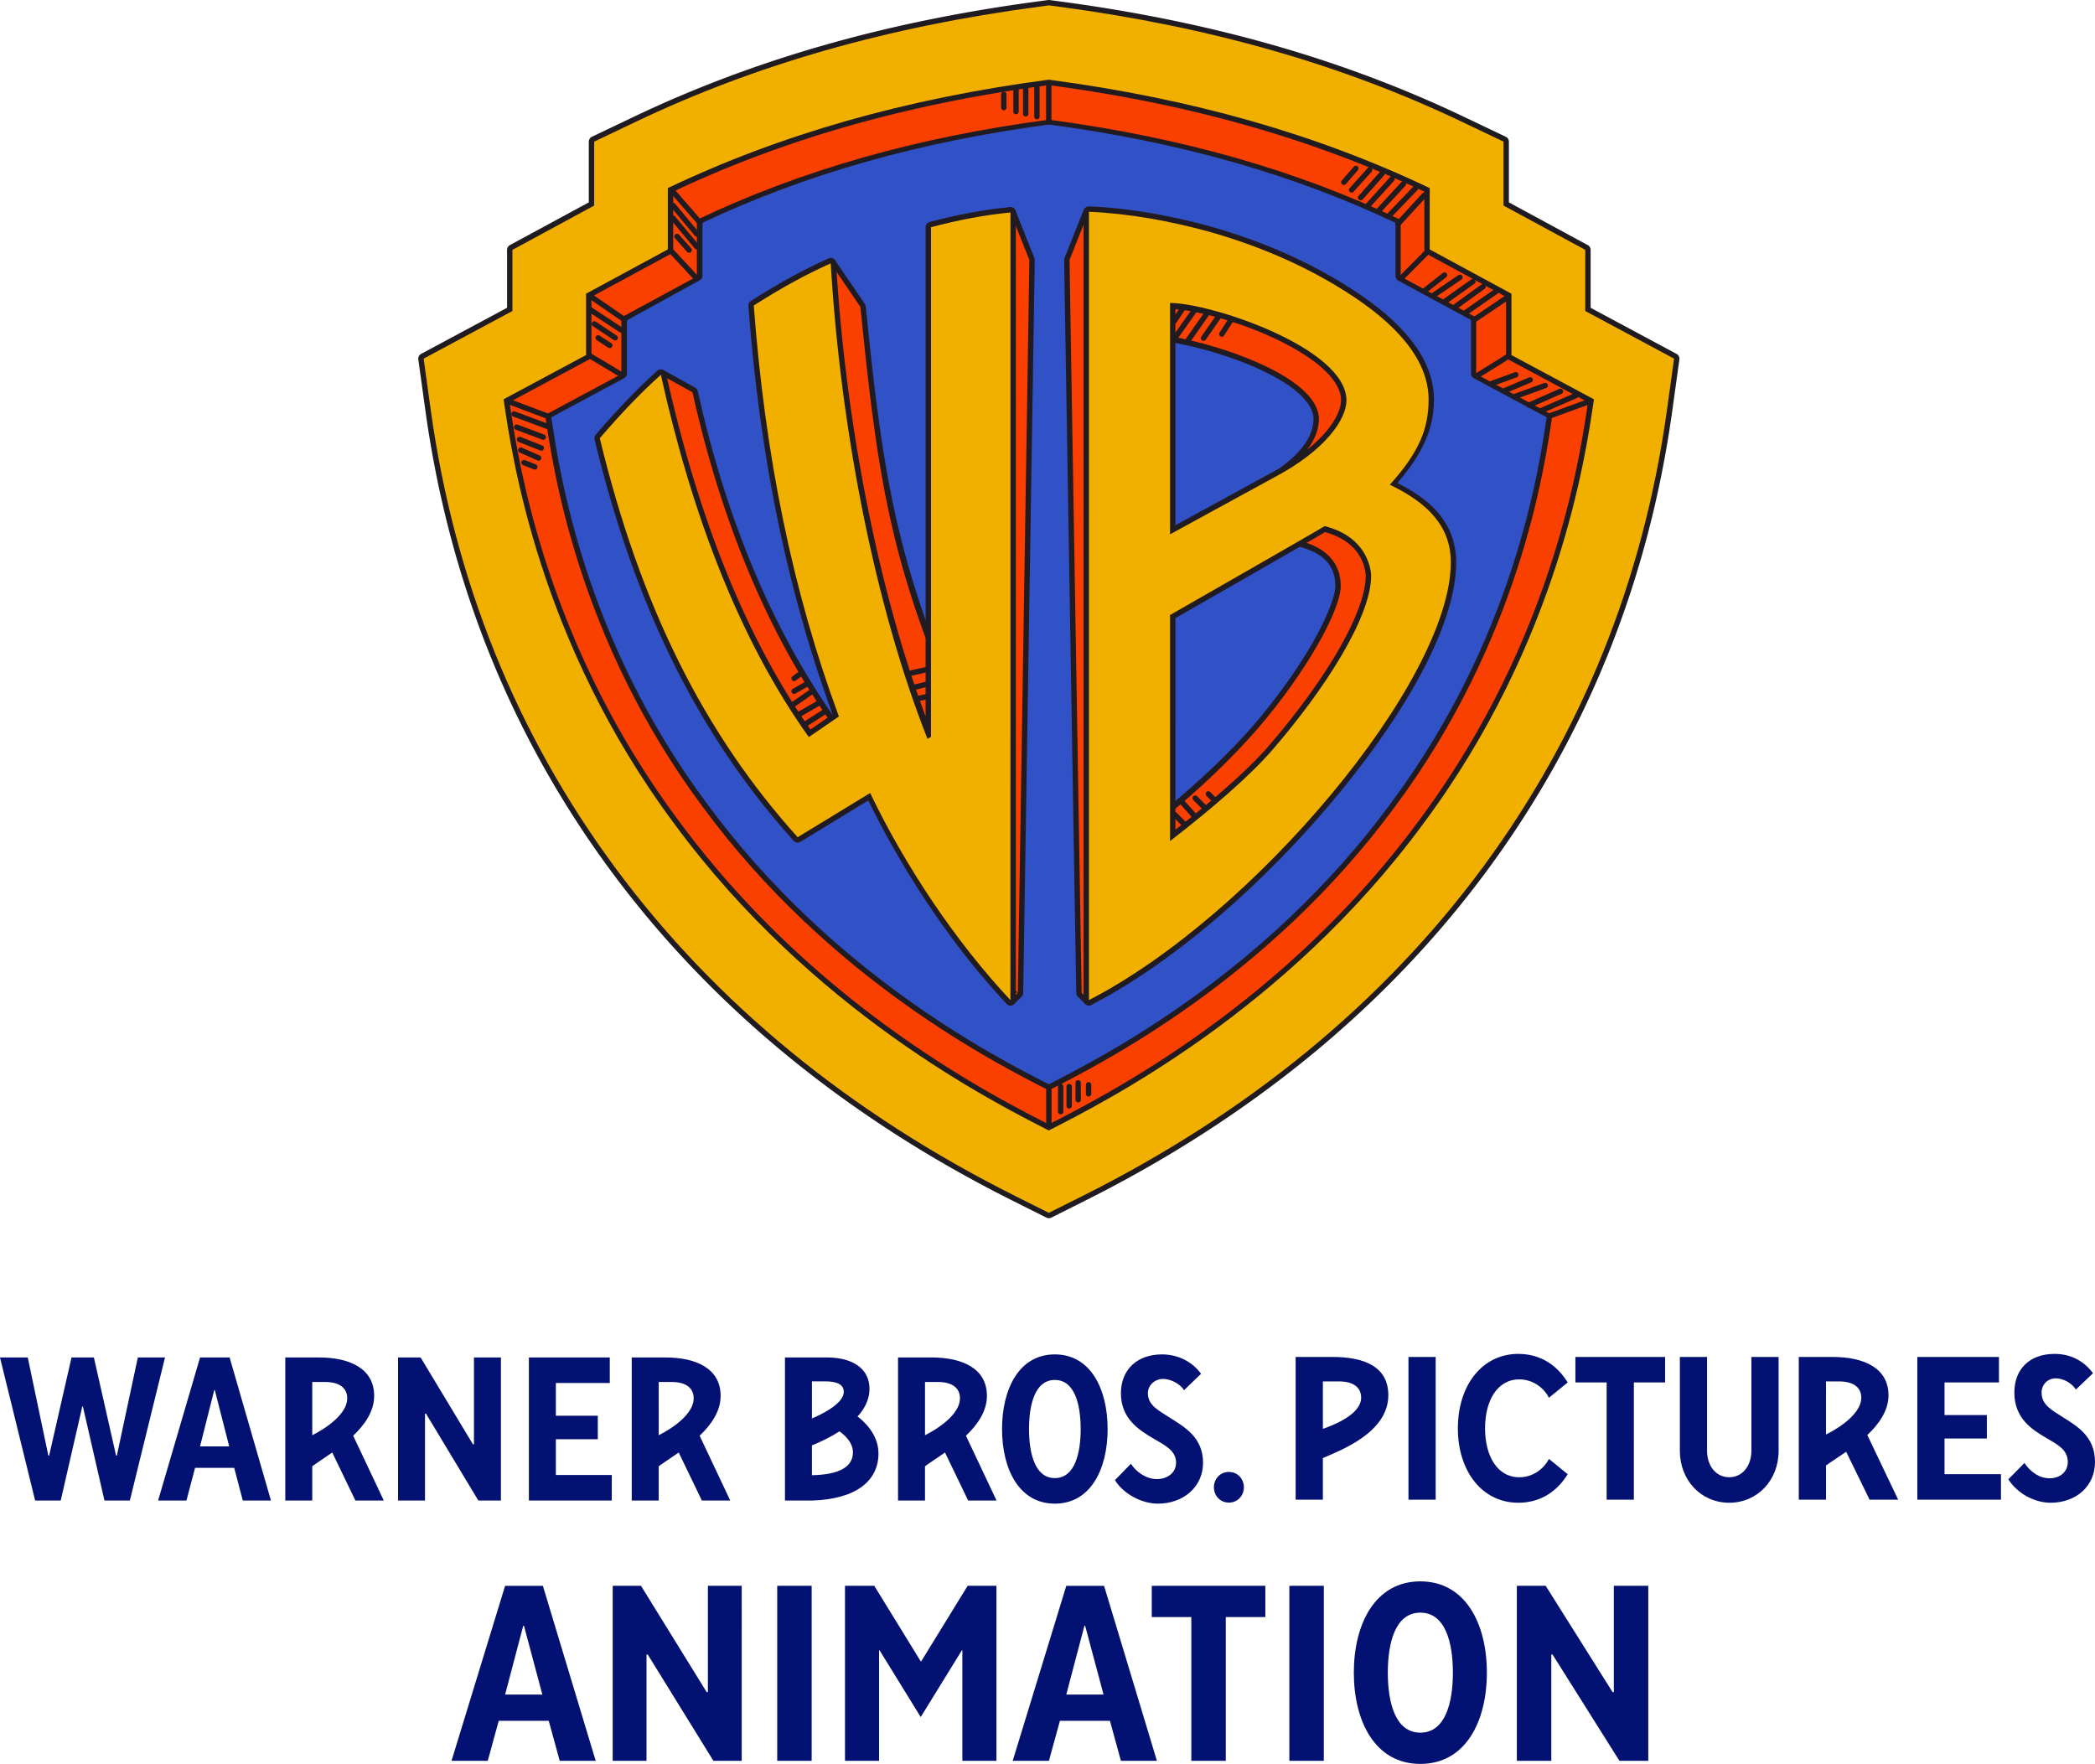
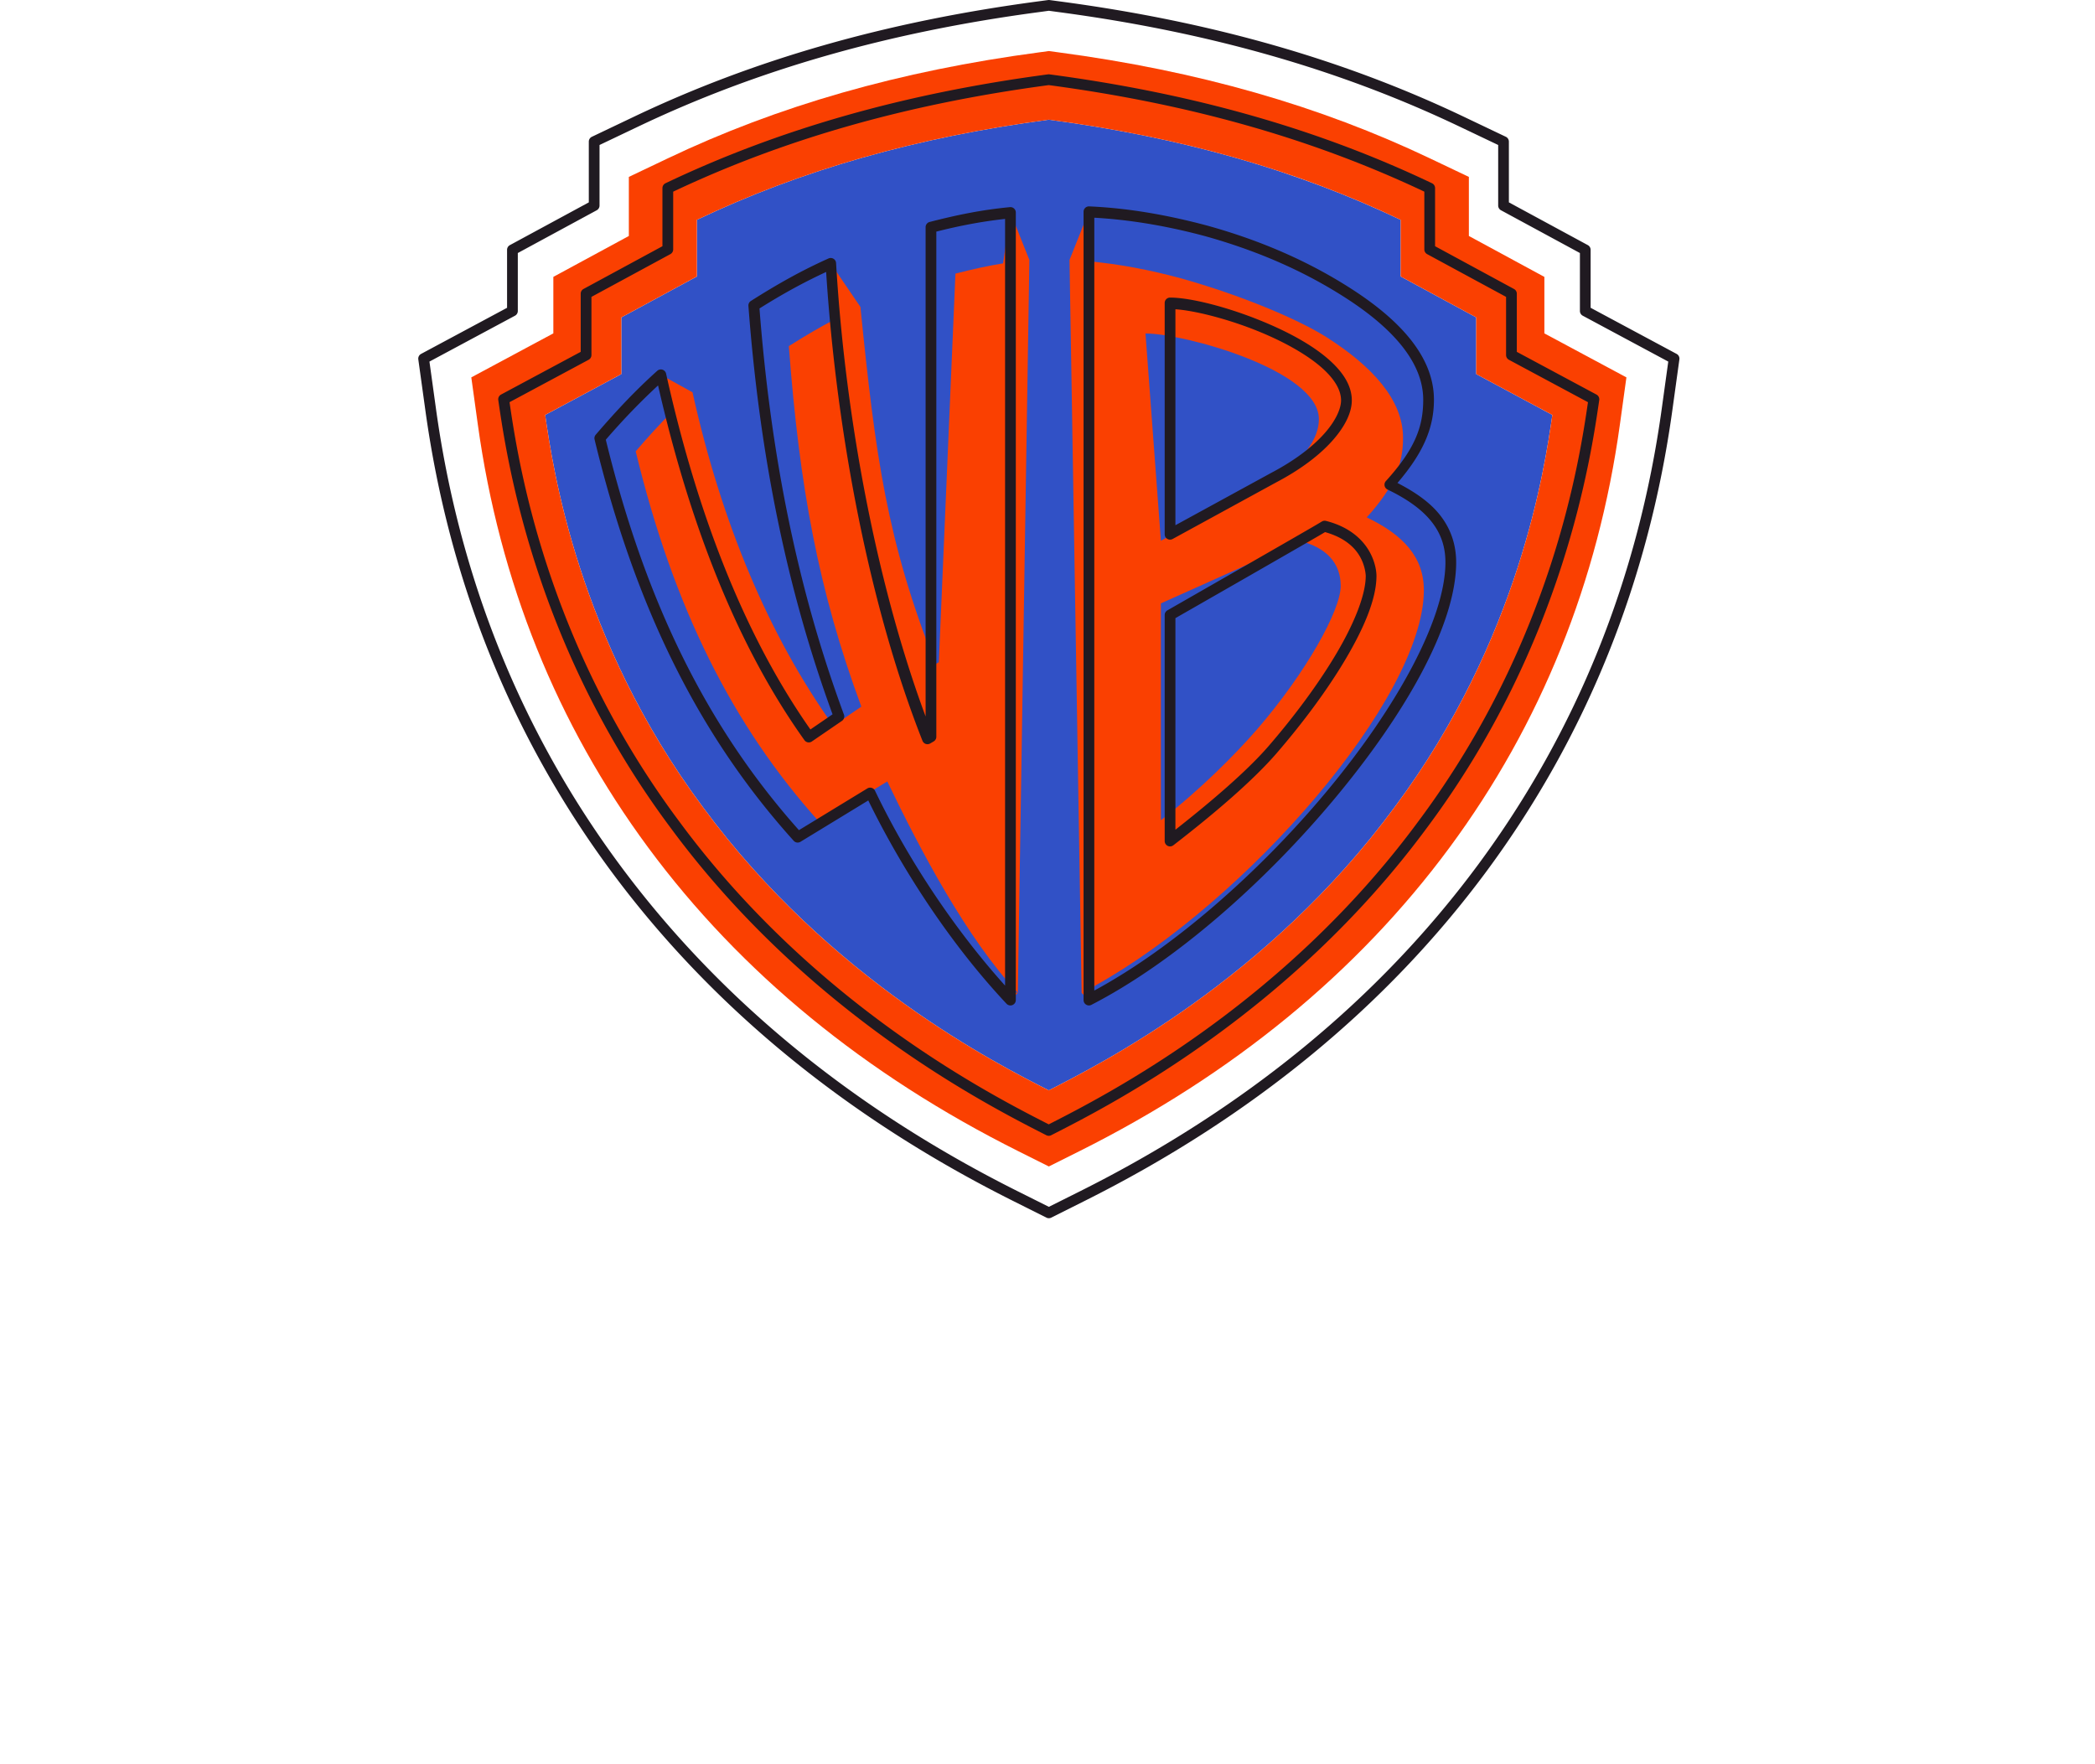
<svg xmlns="http://www.w3.org/2000/svg" width="224.874mm" height="189.334mm" viewBox="0 0 224.874 189.334" version="1.1" id="svg12834" xml:space="preserve">
  <defs id="defs12831" />
  <g id="layer1" transform="translate(8.899,-29.854)">
    <g id="g19147">
      <g id="g19136">
        <path id="path12597" style="fill:#3151c6;fill-opacity:1;stroke:none;stroke-width:0.921;stroke-linecap:square;stroke-linejoin:round;stroke-dasharray:none;stroke-opacity:1;paint-order:normal" d="M 103.674,42.702 C 89.465,44.59 77.113,48.107 65.901,53.453 v 6.08 l -8.104,4.39 v 6.084 l -8.179,4.386 c 0.824,5.632 3.473,24.035 16.932,42.097 13.691,18.599 31.693,27.623 37.124,30.399 5.432,-2.776 23.433,-11.8 37.124,-30.399 13.459,-18.063 16.108,-36.465 16.932,-42.097 l -8.178,-4.386 v -6.084 l -8.104,-4.39 v -6.08 c -2.764,-1.318 -5.597,-2.523 -8.51,-3.622 -1.369,-0.508 -2.774,-1.006 -4.212,-1.492 -0.023,-0.008 -0.046,-0.016 -0.07,-0.024 -0.013,-0.004 -0.027,-0.009 -0.04,-0.013 -0.169,-0.057 -0.343,-0.113 -0.514,-0.17 -7.545,-2.465 -15.629,-4.261 -24.428,-5.43 z m -52.253,62.835 0.002,0.009 0.007,0.008 c -0.003,-0.006 -0.006,-0.011 -0.008,-0.017 z m 32.027,37.654 0.004,0.006 0.006,0.002 c -0.004,-0.002 -0.007,-0.006 -0.01,-0.008 z" />
-         <path style="color:#000000;fill:#201a21;stroke-linecap:round;stroke-linejoin:round;paint-order:stroke fill markers" d="m 103.607,34.762 -0.984,0.133 C 87.506,36.903 74.38,40.683 62.508,46.344 l -4.156,1.98 c -0.2,0.095 -0.328,0.298 -0.328,0.52 v 5.998 l -7.803,4.227 c -0.185,0.101 -0.301,0.295 -0.301,0.506 v 5.719 l -8.502,4.561 c -0.212,0.114 -0.332,0.347 -0.299,0.586 l 0.695,5.033 c 2.345,16.977 8.541,32.358 18.4,45.699 9.965,13.481 23.413,24.505 39.951,32.771 l 3.26,1.631 c 0.162,0.081 0.353,0.081 0.516,0 l 3.26,-1.631 c 16.538,-8.266 29.987,-19.29 39.951,-32.771 9.859,-13.342 16.055,-28.722 18.4,-45.699 l 0.695,-5.033 c 0.033,-0.238 -0.085,-0.472 -0.297,-0.586 l -8.502,-4.561 v -5.719 c -4e-4,-0.211 -0.117,-0.406 -0.303,-0.506 l -7.803,-4.227 V 48.844 c 6.4e-4,-0.223 -0.127,-0.426 -0.328,-0.521 l -4.156,-1.979 h -0.002 C 132.986,40.683 119.862,36.903 104.746,34.895 l -0.986,-0.133 c -0.051,-0.007 -0.102,-0.007 -0.152,0 z m 0.076,1.152 0.908,0.123 c 15.017,1.995 28.017,5.741 39.771,11.346 l 3.83,1.824 v 5.977 c 2e-5,0.211 0.115,0.405 0.301,0.506 l 7.803,4.227 v 5.723 c 4e-4,0.211 0.117,0.406 0.303,0.506 l 8.453,4.533 -0.641,4.637 c -2.321,16.798 -8.44,31.987 -18.186,45.174 -9.848,13.325 -23.146,24.231 -39.541,32.426 l -3.002,1.502 -3.002,-1.502 C 84.286,144.719 70.989,133.813 61.141,120.488 51.396,107.301 45.276,92.113 42.955,75.314 l -0.641,-4.637 8.453,-4.533 c 0.186,-0.1 0.302,-0.294 0.303,-0.506 v -5.723 l 7.803,-4.227 c 0.185,-0.101 0.301,-0.295 0.301,-0.506 v -5.977 l 3.83,-1.824 C 74.758,41.778 87.759,38.032 102.775,36.037 Z m 0.014,6.149 c -0.025,-0.001 -0.051,9.17e-4 -0.076,0.004 -14.258,1.895 -26.673,5.428 -37.945,10.803 -0.2,0.095 -0.328,0.298 -0.328,0.52 v 5.768 l -7.803,4.163 c -0.185,0.101 -0.301,0.359 -0.301,0.57 v 5.708 l -7.875,4.224 c -0.213,0.115 -0.332,0.35 -0.297,0.59 0.823,5.63 3.465,24.24 17.015,42.424 13.781,18.719 31.902,27.795 37.324,30.566 0.165,0.085 0.36,0.085 0.525,0 5.422,-2.772 23.541,-11.847 37.322,-30.566 l 0.002,-0.004 c 13.547,-18.183 16.24,-36.79 17.063,-42.419 0.034,-0.24 -0.085,-0.476 -0.299,-0.59 l -7.873,-4.225 v -5.74 c -4.1e-4,-0.211 -0.117,-0.406 -0.303,-0.506 l -7.826,-4.227 0.024,-5.736 c -1.2e-4,-0.222 -0.128,-0.424 -0.328,-0.52 -11.272,-5.374 -23.687,-8.908 -37.945,-10.803 -0.025,-0.003 -0.051,-0.003 -0.076,-0.004 z m 0,1.158 c 13.993,1.866 26.151,5.325 37.199,10.549 v 5.699 c 1e-5,0.211 0.115,0.405 0.301,0.506 l 7.803,4.227 v 5.742 c 4e-4,0.211 0.117,0.406 0.303,0.506 l 7.812,4.189 c -0.868,5.928 -3.614,23.841 -16.778,41.507 -6.7e-4,0.001 -0.001,0.003 -0.002,0.004 -13.456,18.279 -31.016,27.203 -36.66,30.086 -5.643,-2.882 -23.206,-11.806 -36.662,-30.086 -6.61e-4,-0.001 -0.001,-0.003 -0.002,-0.004 C 53.849,98.482 51.148,80.569 50.28,74.64 l 7.812,-4.19 c 0.187,-0.1 0.304,-0.294 0.305,-0.506 v -5.71 l 7.803,-4.291 C 66.385,59.842 66.5,59.712 66.5,59.501 V 53.77 C 77.547,48.547 89.706,45.087 103.698,43.221 Z m -4.203,8.868 c -0.258,0.031 -0.464,0.231 -0.502,0.488 l -0.734,5.066 c -1.553,0.267 -3.073,0.591 -4.746,1.021 -0.246,0.063 -0.421,0.28 -0.432,0.533 L 91.379,98.977 C 86.821,86.86 85.55,77.863 84.031,62.744 c -0.01,-0.096 -0.043,-0.188 -0.098,-0.268 l -3.189,-4.68 c -0.333,-0.485 -1.093,-0.217 -1.049,0.369 l 0.434,5.643 c -1.494,0.791 -2.989,1.652 -4.664,2.713 -0.179,0.114 -0.282,0.317 -0.266,0.529 1.12,14.9 3.147,26.046 7.674,38.418 l -2.156,1.477 C 74.005,97.395 69.043,85.558 65.996,71.838 c -0.036,-0.161 -0.139,-0.299 -0.283,-0.379 l -3.398,-1.879 c -0.449,-0.249 -0.975,0.171 -0.832,0.664 l 1.066,3.705 c -1.215,1.233 -2.401,2.52 -3.65,3.975 -0.12,0.14 -0.166,0.33 -0.123,0.51 4.079,16.871 10.483,29.66 19.898,40.102 0.185,0.205 0.49,0.249 0.727,0.105 l 6.717,-4.098 c 3.354,6.948 7.955,15.55 13.062,21.344 -0.123,0.108 -0.194,0.264 -0.195,0.428 v 0.887 c -4.15e-4,0.51 0.614,0.769 0.979,0.412 l 0.793,-0.773 c 0.104,-0.105 0.163,-0.247 0.166,-0.395 0.002,-0.003 0.004,-0.005 0.006,-0.008 l 1.24,-78.672 c 0.001,-0.076 -0.013,-0.152 -0.041,-0.223 l -2.031,-5.096 c -0.097,-0.241 -0.343,-0.388 -0.602,-0.357 z m 8.543,0.006 c -0.27,-0.051 -0.538,0.097 -0.641,0.352 l -2.031,5.096 c -0.028,0.071 -0.042,0.146 -0.041,0.223 l 1.299,78.672 c 0.003,0.151 0.066,0.295 0.174,0.4 l 0.787,0.773 c 0.292,0.286 0.781,0.185 0.936,-0.193 l 0.557,-1.363 c 8.181,-4.59 16.936,-12.257 23.709,-20.266 6.823,-8.068 11.674,-16.41 11.725,-22.506 0.016,-1.94 -0.596,-3.598 -1.721,-4.975 -1.005,-1.231 -2.452,-2.22 -4.164,-3.107 2.593,-3.041 3.65,-5.542 3.65,-8.359 0,-4.389 -3.512,-8.119 -8.48,-11.281 -3.061,-1.948 -9.25,-4.568 -15.902,-6.422 -0.001,-6.72e-4 -0.003,-0.001 -0.004,-0.002 -3.008,-0.808 -6.139,-1.391 -9.338,-1.713 l -0.045,-4.768 c -0.003,-0.275 -0.199,-0.509 -0.469,-0.561 z m -8.215,2.777 1.193,2.99 -1.213,76.965 c -4.983,-5.769 -9.638,-14.458 -12.941,-21.344 -0.148,-0.308 -0.529,-0.421 -0.82,-0.242 l -6.805,4.15 C 70.187,107.232 63.981,94.842 59.979,78.449 c 1.249,-1.446 2.438,-2.76 3.654,-3.979 0.145,-0.17 0.178,-0.408 0.086,-0.611 l -0.748,-2.6 1.973,1.088 c 3.127,13.946 8.198,26.029 15.137,35.746 0.183,0.254 0.535,0.316 0.793,0.139 l 3.006,-2.057 c 0.218,-0.149 0.307,-0.428 0.215,-0.676 -4.563,-12.338 -6.577,-23.355 -7.711,-38.18 1.645,-1.033 3.143,-1.92 4.613,-2.686 0.205,-0.106 0.326,-0.325 0.309,-0.555 l -0.295,-3.85 1.891,2.775 c 1.597,15.872 2.841,25.084 8.088,38.346 0.13,0.328 0.522,0.463 0.826,0.285 l 0.35,-0.205 c 0.169,-0.099 0.277,-0.277 0.285,-0.473 l 1.762,-41.266 c 1.626,-0.41 3.133,-0.755 4.652,-1.002 0.248,-0.041 0.441,-0.238 0.477,-0.486 z m 7.561,0.715 0.021,2.318 c 0.003,0.296 0.229,0.541 0.523,0.568 3.306,0.296 6.537,0.936 9.662,1.775 6.555,1.827 12.73,4.465 15.586,6.283 4.828,3.072 7.947,6.544 7.947,10.309 0,2.754 -0.844,4.947 -3.746,8.16 -0.257,0.285 -0.168,0.738 0.178,0.904 1.904,0.916 3.37,1.941 4.342,3.131 0.972,1.19 1.475,2.537 1.461,4.236 -0.046,5.474 -4.711,13.801 -11.451,21.771 -6.741,7.971 -15.518,15.642 -23.574,20.121 -0.114,0.064 -0.203,0.164 -0.252,0.285 l -0.303,0.736 -0.006,-0.006 -1.295,-78.32 z m 6.672,9.484 c -0.334,7.9e-5 -0.598,0.284 -0.574,0.617 l 1.654,22.252 c 0.032,0.416 0.483,0.661 0.85,0.461 l 10.385,-5.676 0.008,-0.004 c 5.322,-2.797 6.865,-5.704 6.865,-7.875 0,-1.583 -1.059,-2.953 -2.555,-4.117 -1.496,-1.164 -3.481,-2.163 -5.584,-2.996 -4.207,-1.666 -8.822,-2.662 -11.049,-2.662 z m 0.627,1.246 c 2.081,0.124 6.205,0.984 9.998,2.486 2.039,0.808 3.943,1.779 5.299,2.834 1.356,1.055 2.113,2.154 2.113,3.209 0,1.631 -1.136,4.169 -6.26,6.859 -0.003,0.002 -0.005,0.004 -0.008,0.006 l -9.607,5.25 z m 16.051,21.021 c -0.156,-0.04 -0.322,-0.012 -0.457,0.076 0.1,-0.066 -0.037,0.018 -0.158,0.076 -0.122,0.058 -0.294,0.139 -0.508,0.238 -0.428,0.198 -1.025,0.471 -1.73,0.791 -1.41,0.64 -3.258,1.473 -5.096,2.299 -3.676,1.652 -7.311,3.275 -7.311,3.275 -0.207,0.093 -0.34,0.299 -0.34,0.525 v 23.271 c 6.1e-4,0.478 0.549,0.747 0.928,0.455 4.178,-3.228 8.016,-7.075 10.377,-9.797 h 0.002 c 2.651,-3.064 4.919,-6.287 6.535,-9.092 1.616,-2.805 2.61,-5.119 2.611,-6.709 v -0.002 c 0,-1.366 -0.45,-2.562 -1.297,-3.479 -0.847,-0.916 -2.059,-1.55 -3.557,-1.93 z m -0.133,1.197 c 1.245,0.343 2.224,0.843 2.844,1.514 0.653,0.706 0.992,1.574 0.992,2.697 -0.001,1.045 -0.886,3.406 -2.459,6.137 -1.573,2.731 -3.806,5.904 -6.408,8.912 -2.122,2.446 -5.566,5.837 -9.283,8.834 V 94.994 c 0.316,-0.141 3.463,-1.548 6.969,-3.123 1.839,-0.826 3.689,-1.661 5.102,-2.303 0.706,-0.321 1.303,-0.592 1.736,-0.793 0.211,-0.098 0.379,-0.177 0.508,-0.238 z" id="path16873" />
        <path style="color:#000000;fill:#fa4001;stroke-width:1.152;stroke-linecap:round;stroke-linejoin:round;paint-order:stroke fill markers;stroke:none" d="m 103.684,35.333 -0.984,0.133 c -15.067,2.002 -28.13,5.764 -39.943,11.397 l -4.157,1.98 v 6.341 l -8.104,4.39 v 6.064 l -8.806,4.723 0.696,5.033 c 2.333,16.888 8.49,32.172 18.292,45.437 9.907,13.403 23.28,24.368 39.746,32.599 l 3.259,1.63 3.26,-1.63 c 16.467,-8.23 29.84,-19.196 39.746,-32.599 9.802,-13.264 15.959,-28.549 18.292,-45.437 l 0.696,-5.033 -8.806,-4.723 v -6.064 l -8.104,-4.39 V 48.843 l -4.158,-1.98 c -11.813,-5.633 -24.875,-9.395 -39.942,-11.397 z m -0.009,7.369 c 14.209,1.888 26.561,5.404 37.773,10.75 v 6.08 l 8.104,4.39 v 6.084 l 8.178,4.386 c -0.823,5.632 -3.473,24.035 -16.932,42.098 -13.691,18.599 -31.693,27.623 -37.124,30.399 C 98.243,144.114 80.241,135.09 66.55,116.491 53.09,98.429 50.442,80.026 49.618,74.393 l 8.178,-4.386 V 63.923 l 8.104,-4.39 V 53.453 C 77.113,48.107 89.465,44.59 103.674,42.702 Z m -4.113,9.959 -0.791,5.462 c -1.675,0.272 -3.305,0.635 -5.115,1.101 l -1.782,41.711 -0.35,0.205 C 86.281,87.888 85.062,78.765 83.458,62.801 l -3.189,-4.679 0.461,6.001 c -1.584,0.825 -3.171,1.753 -4.956,2.885 1.131,15.045 3.158,26.198 7.779,38.693 l -3.004,2.058 C 73.619,98.055 68.543,85.962 65.435,71.963 l -3.399,-1.879 1.154,4.013 0.036,-0.034 c -1.297,1.3 -2.555,2.681 -3.89,4.235 4.062,16.802 10.419,29.485 19.765,39.85 l 7.241,-4.415 c 3.529,7.354 8.564,16.893 14.011,22.694 l 1.24,-78.672 z m 0.792,83.766 -0.792,-0.114 v 0.886 z m 7.578,-83.766 -2.031,5.095 1.3,78.672 0.787,0.773 0.626,-1.531 c 16.29,-9.056 35.224,-30.821 35.321,-42.39 0.03,-3.639 -2.228,-6.014 -6.129,-7.891 2.955,-3.272 3.895,-5.667 3.895,-8.546 0,-4.076 -3.315,-7.678 -8.213,-10.795 -2.959,-1.883 -9.142,-4.513 -15.747,-6.353 -3.15,-0.846 -6.413,-1.493 -9.76,-1.793 z m 6.124,12.986 c 4.084,0 18.613,3.924 18.613,9.2 0,1.902 -1.34,4.625 -6.567,7.37 l -10.392,5.681 z m 16.536,22.25 c 2.843,0.72 4.42,2.361 4.42,4.85 -0.003,2.635 -3.753,9.353 -9.007,15.425 -2.335,2.691 -6.157,6.522 -10.295,9.719 V 94.621 c 0,0 14.533,-6.494 14.882,-6.723 z" id="path16875" />
-         <path style="color:#000000;fill:#201a21;stroke:none;stroke-width:1.152;stroke-linecap:round;stroke-linejoin:round;paint-order:stroke fill markers" d="m 103.674,38.458 c -0.157,-3e-6 -0.285,0.126 -0.288,0.283 v 4.197 c 0.006,0.379 0.57,0.379 0.576,0 v -4.197 c -0.002,-0.157 -0.131,-0.283 -0.288,-0.283 z m -2.476,0.448 c -0.157,-4e-6 -0.285,0.126 -0.288,0.283 v 2.881 c 0.006,0.379 0.57,0.379 0.576,0 v -2.881 c -0.002,-0.157 -0.131,-0.283 -0.288,-0.283 z m 1.203,0 c -0.157,-4e-6 -0.285,0.126 -0.288,0.283 v 3.192 c 0.006,0.379 0.57,0.379 0.576,0 v -3.192 c -0.002,-0.157 -0.131,-0.283 -0.288,-0.283 z m -2.242,0.128 c -0.157,-3e-6 -0.285,0.126 -0.288,0.283 v 2.517 c 0.006,0.379 0.57,0.379 0.576,0 v -2.517 c -0.002,-0.157 -0.131,-0.283 -0.288,-0.283 z m -1.314,0.657 c -0.157,-4e-6 -0.285,0.126 -0.288,0.283 v 1.439 c 0.002,0.157 0.131,0.283 0.288,0.283 0.157,5e-6 0.285,-0.126 0.288,-0.283 v -1.439 c -0.002,-0.157 -0.131,-0.283 -0.288,-0.283 z m 37.849,7.953 c -0.1,-0.019 -0.203,0.016 -0.27,0.092 l -1.296,1.493 c -0.25,0.291 0.184,0.666 0.436,0.378 l 1.293,-1.496 c 0.141,-0.168 0.051,-0.425 -0.164,-0.468 z m 1.482,0.164 c -0.1,-0.022 -0.203,0.011 -0.272,0.085 l -1.95,2.17 c -0.227,0.283 0.17,0.64 0.427,0.385 l 1.952,-2.168 c 0.067,-0.077 0.089,-0.184 0.056,-0.281 -0.032,-0.097 -0.114,-0.17 -0.214,-0.191 z m 1.311,0.421 c -0.1,-0.022 -0.203,0.011 -0.272,0.085 l -2.287,2.571 c -0.104,0.119 -0.092,0.3 0.027,0.405 0.117,0.104 0.296,0.095 0.403,-0.02 l 2.29,-2.571 c 0.067,-0.077 0.087,-0.184 0.054,-0.281 -0.033,-0.096 -0.114,-0.168 -0.214,-0.189 z m 1.098,0.547 c -0.1,-0.022 -0.205,0.01 -0.274,0.085 l -2.704,2.987 c -0.256,0.285 0.169,0.67 0.427,0.387 l 2.704,-2.987 c 0.068,-0.077 0.09,-0.184 0.059,-0.281 -0.032,-0.097 -0.112,-0.169 -0.211,-0.191 z m 1.233,0.526 c -0.099,-0.024 -0.203,0.006 -0.274,0.079 l -2.667,2.888 c -0.261,0.28 0.158,0.672 0.421,0.394 l 2.667,-2.888 c 0.146,-0.162 0.066,-0.421 -0.146,-0.472 z m 1.282,0.484 c -0.1,-0.025 -0.205,0.005 -0.277,0.079 l -2.895,3.012 c -0.265,0.277 0.151,0.676 0.416,0.398 l 2.895,-3.012 c 0.151,-0.16 0.074,-0.423 -0.139,-0.477 z m -79.958,0.414 c -0.119,0.103 -0.133,0.282 -0.031,0.403 l 2.915,3.354 c 0.253,0.249 0.644,-0.09 0.434,-0.376 l -2.915,-3.356 c -0.105,-0.117 -0.284,-0.128 -0.403,-0.025 z m 80.93,0.295 c -0.099,-0.022 -0.202,0.009 -0.272,0.083 l -2.877,3.147 c -0.226,0.281 0.166,0.639 0.425,0.387 l 2.877,-3.144 c 0.146,-0.164 0.061,-0.425 -0.153,-0.472 z m -80.927,1.179 c -0.119,0.101 -0.136,0.279 -0.038,0.4 l 2.575,3.086 c 0.143,0.166 0.412,0.118 0.488,-0.088 0.035,-0.095 0.017,-0.202 -0.047,-0.281 L 63.548,51.703 C 63.445,51.583 63.264,51.569 63.144,51.672 Z m 0,1.365 c -0.121,0.101 -0.138,0.281 -0.038,0.403 l 2.575,3.086 c 0.143,0.166 0.412,0.118 0.488,-0.088 0.035,-0.095 0.017,-0.202 -0.047,-0.281 l -2.573,-3.086 c -0.103,-0.121 -0.284,-0.136 -0.405,-0.034 z m 0.432,1.979 c -0.117,0.105 -0.128,0.284 -0.025,0.403 l 1.309,1.473 c 0.148,0.162 0.417,0.105 0.486,-0.103 0.032,-0.096 0.012,-0.202 -0.054,-0.279 l -1.311,-1.473 c -0.107,-0.117 -0.287,-0.126 -0.405,-0.02 z m 81.06,1.334 c -0.099,-0.026 -0.204,0.002 -0.277,0.074 l -3.115,3.142 c -0.26,0.273 0.139,0.667 0.409,0.405 l 3.115,-3.142 c 0.154,-0.158 0.08,-0.423 -0.133,-0.479 z m -81.683,0.243 c -0.115,0.107 -0.123,0.286 -0.018,0.403 l 2.755,2.969 c 0.151,0.159 0.418,0.097 0.484,-0.112 0.03,-0.097 0.007,-0.203 -0.061,-0.279 l -2.755,-2.969 c -0.109,-0.114 -0.29,-0.119 -0.405,-0.011 z m 83.311,2.517 c -0.094,-0.039 -0.202,-0.025 -0.283,0.036 l -2.222,1.745 c -0.123,0.099 -0.143,0.279 -0.045,0.403 0.098,0.123 0.276,0.145 0.4,0.049 l 2.222,-1.743 c 0.08,-0.064 0.12,-0.164 0.106,-0.265 -0.015,-0.101 -0.083,-0.187 -0.178,-0.225 z m 1.678,0.243 c -0.092,-0.044 -0.201,-0.037 -0.286,0.02 l -2.958,2.009 c -0.128,0.091 -0.159,0.266 -0.072,0.396 0.088,0.13 0.265,0.165 0.396,0.079 l 2.958,-2.009 c 0.18,-0.126 0.159,-0.398 -0.038,-0.495 z m 1.381,0.454 c -0.093,-0.043 -0.202,-0.034 -0.286,0.025 l -3.117,2.215 c -0.312,0.222 0.02,0.691 0.333,0.47 l 3.117,-2.218 c 0.083,-0.06 0.127,-0.159 0.117,-0.261 -0.01,-0.101 -0.073,-0.189 -0.164,-0.232 z m 1.091,0.549 c -0.092,-0.042 -0.2,-0.033 -0.283,0.025 l -3.126,2.256 c -0.309,0.225 0.026,0.69 0.337,0.468 l 3.126,-2.256 c 0.175,-0.131 0.145,-0.402 -0.054,-0.493 z m 1.415,0.504 c -0.092,-0.044 -0.201,-0.035 -0.286,0.022 l -3.401,2.366 c -0.291,0.223 0.018,0.668 0.328,0.472 l 3.403,-2.366 c 0.082,-0.06 0.127,-0.159 0.117,-0.261 -0.009,-0.101 -0.07,-0.19 -0.162,-0.234 z M 54.583,61.377 c -0.131,-0.088 -0.309,-0.054 -0.398,0.076 -0.089,0.13 -0.057,0.307 0.072,0.398 l 3.731,2.564 c 0.085,0.057 0.194,0.065 0.286,0.02 0.091,-0.044 0.153,-0.133 0.162,-0.234 0.009,-0.102 -0.037,-0.202 -0.121,-0.261 z m 98.356,0.2 c -0.091,-0.044 -0.199,-0.037 -0.283,0.018 l -3.506,2.366 c -0.317,0.215 0.002,0.691 0.322,0.479 l 3.506,-2.368 c 0.084,-0.059 0.13,-0.157 0.121,-0.259 -0.008,-0.101 -0.069,-0.191 -0.16,-0.236 z m -98.363,1.253 c -0.315,-0.185 -0.611,0.267 -0.315,0.481 l 3.378,2.218 c 0.315,0.185 0.611,-0.267 0.315,-0.481 z m 0.479,1.547 c -0.132,-0.085 -0.309,-0.048 -0.396,0.083 -0.087,0.131 -0.053,0.307 0.076,0.396 l 2.245,1.496 c 0.085,0.055 0.193,0.061 0.283,0.016 0.197,-0.097 0.216,-0.37 0.036,-0.495 z m 0.398,1.496 c -0.315,-0.185 -0.611,0.267 -0.315,0.481 l 1.264,0.825 c 0.086,0.054 0.195,0.058 0.286,0.011 0.195,-0.1 0.211,-0.372 0.029,-0.495 z m -1.023,1.847 c -0.322,-0.173 -0.6,0.289 -0.297,0.493 l 3.633,2.178 c 0.19,0.112 0.43,-0.022 0.434,-0.243 0.002,-0.102 -0.051,-0.196 -0.137,-0.25 z m 98.673,0.142 c -0.09,-0.048 -0.198,-0.046 -0.286,0.007 l -3.419,2.132 c -0.132,0.085 -0.171,0.26 -0.088,0.394 0.083,0.134 0.259,0.176 0.394,0.094 l 3.419,-2.132 c 0.086,-0.055 0.137,-0.152 0.133,-0.254 -0.005,-0.102 -0.063,-0.193 -0.153,-0.241 z m 0.603,1.948 -2.715,0.99 c -0.36,0.133 -0.163,0.673 0.198,0.542 l 2.715,-0.99 c 0.096,-0.036 0.165,-0.12 0.182,-0.22 0.018,-0.101 -0.02,-0.204 -0.099,-0.27 -0.078,-0.066 -0.185,-0.086 -0.281,-0.052 z m 1.538,0.547 -2.847,1.21 c -0.144,0.064 -0.21,0.231 -0.148,0.376 0.061,0.145 0.227,0.214 0.373,0.155 l 2.847,-1.21 c 0.093,-0.042 0.158,-0.13 0.169,-0.232 0.024,-0.217 -0.191,-0.38 -0.394,-0.299 z m 1.626,0.605 -3.329,1.206 c -0.361,0.132 -0.163,0.674 0.198,0.542 l 3.327,-1.208 c 0.204,-0.078 0.25,-0.346 0.083,-0.488 -0.077,-0.065 -0.183,-0.085 -0.279,-0.052 z m 1.617,0.628 -3.378,1.493 c -0.351,0.157 -0.118,0.683 0.234,0.529 l 3.378,-1.496 c 0.199,-0.091 0.227,-0.362 0.052,-0.493 -0.082,-0.061 -0.191,-0.074 -0.286,-0.034 z m 1.669,0.448 -3.799,1.655 c -0.352,0.153 -0.123,0.681 0.229,0.529 l 3.799,-1.655 c 0.092,-0.042 0.156,-0.13 0.166,-0.232 0.011,-0.101 -0.032,-0.2 -0.113,-0.261 -0.081,-0.061 -0.189,-0.075 -0.283,-0.036 z M 45.793,72.677 c -0.36,-0.136 -0.564,0.404 -0.205,0.54 l 4.152,1.563 c 0.096,0.034 0.203,0.016 0.281,-0.049 0.079,-0.065 0.117,-0.167 0.101,-0.268 -0.016,-0.101 -0.085,-0.186 -0.18,-0.223 z m 115.742,0.025 -4.168,1.516 c -0.147,0.056 -0.222,0.219 -0.169,0.367 0.053,0.148 0.215,0.226 0.364,0.175 l 4.17,-1.518 c 0.096,-0.036 0.165,-0.12 0.182,-0.22 0.017,-0.1 -0.021,-0.202 -0.099,-0.268 -0.078,-0.066 -0.185,-0.086 -0.281,-0.052 z M 46.372,74.017 c -0.355,-0.123 -0.55,0.402 -0.2,0.54 l 3.569,1.327 c 0.096,0.034 0.203,0.016 0.281,-0.049 0.078,-0.065 0.116,-0.167 0.099,-0.268 -0.016,-0.101 -0.085,-0.186 -0.18,-0.223 z m 0.283,1.417 c -0.355,-0.123 -0.55,0.402 -0.2,0.54 l 2.861,1.071 c 0.096,0.034 0.203,0.016 0.281,-0.049 0.079,-0.065 0.117,-0.167 0.101,-0.268 -0.016,-0.101 -0.085,-0.186 -0.18,-0.223 z m 0.315,1.318 c -0.35,-0.125 -0.552,0.388 -0.211,0.535 l 2.346,0.929 c 0.35,0.125 0.552,-0.388 0.211,-0.535 z m 0.153,1.152 c -0.351,-0.155 -0.585,0.371 -0.234,0.526 l 1.921,0.852 c 0.094,0.04 0.202,0.027 0.283,-0.034 0.082,-0.06 0.127,-0.159 0.117,-0.261 -0.011,-0.101 -0.074,-0.189 -0.166,-0.232 z m 0.324,1.338 c -0.147,-0.055 -0.31,0.017 -0.369,0.162 -0.059,0.147 0.011,0.313 0.157,0.373 l 1.174,0.463 c 0.35,0.125 0.552,-0.388 0.211,-0.535 z m 59.383,66.548 c -0.157,0 -0.285,0.126 -0.288,0.283 v 1.831 c 0.006,0.379 0.57,0.379 0.576,0 v -1.831 c -0.002,-0.157 -0.131,-0.283 -0.288,-0.283 z m 1.12,0.205 c -0.158,1e-5 -0.287,0.128 -0.288,0.286 v 0.992 c 0.006,0.379 0.57,0.379 0.576,0 v -0.992 c -0.001,-0.158 -0.13,-0.286 -0.288,-0.286 z m -2.996,0.193 c -0.157,0 -0.285,0.126 -0.288,0.283 v 2.708 c 0.006,0.379 0.57,0.379 0.576,0 v -2.708 c -0.002,-0.157 -0.131,-0.283 -0.288,-0.283 z m 0.909,0 c -0.157,0 -0.285,0.126 -0.288,0.283 v 2.089 c 0.006,0.379 0.57,0.379 0.576,0 v -2.089 c -0.002,-0.157 -0.131,-0.283 -0.288,-0.283 z m -2.177,0.349 c -0.157,0 -0.285,0.126 -0.288,0.283 v 3.907 c 0.006,0.379 0.57,0.379 0.576,0 v -3.907 c -0.002,-0.157 -0.131,-0.283 -0.288,-0.283 z" id="path5023" />
-         <path id="path8987" style="fill:none;fill-opacity:1;stroke:#201a21;stroke-width:0.576;stroke-linecap:square;stroke-linejoin:round;stroke-dasharray:none;stroke-opacity:1;paint-order:normal" d="m 118.096,62.903 -0.98,1.444 z m 1.186,0.309 -2.012,2.829 z m 1.444,0.18 -2.067,2.945 z m 1.212,0.387 -1.65,2.373 z m 1.354,0.309 -1.044,1.625 z m -32.593,37.608 -2.179,0.49 z m -13.726,0.516 -0.637,0.464 z m 13.726,1.057 -1.638,0.4 z m -13.088,0.052 -1.275,0.731 z m 0.675,0.731 -2.142,1.486 z m 12.413,0.557 -1.212,0.258 z m -11.79,0.756 -2.109,1.212 z m 0.624,0.935 -2.077,1.335 z m 41.272,8.774 0.693,0.702 z m -1.413,0.447 1.066,1.075 z m -1.362,0.486 1.362,1.519 z m -0.844,1.282 1.131,1.13 z" />
        <path style="color:#000000;fill:#201a21;stroke-linecap:round;stroke-linejoin:round;paint-order:stroke fill markers" d="m 103.607,29.859 -1.066,0.143 C 86.181,32.176 71.977,36.265 59.131,42.391 l -4.5,2.145 a 0.576,0.576 0 0 0 -0.328,0.52 v 6.521 l -8.473,4.588 a 0.576,0.576 0 0 0 -0.301,0.508 v 6.219 l -9.229,4.949 a 0.576,0.576 0 0 0 -0.299,0.586 L 36.756,73.875 c 2.538,18.371 9.242,35.013 19.91,49.449 10.782,14.588 25.335,26.517 43.232,35.463 l 3.527,1.766 a 0.576,0.576 0 0 0 0.516,0 l 3.527,-1.766 c 17.897,-8.945 32.451,-20.875 43.232,-35.463 10.668,-14.436 17.372,-31.078 19.91,-49.449 l 0.754,-5.449 a 0.576,0.576 0 0 0 -0.299,-0.586 l -9.229,-4.949 v -6.219 a 0.576,0.576 0 0 0 -0.301,-0.508 l -8.473,-4.588 v -6.521 a 0.576,0.576 0 0 0 -0.328,-0.52 l -4.5,-2.145 C 135.389,36.265 121.187,32.176 104.826,30.002 l -1.066,-0.143 a 0.576,0.576 0 0 0 -0.152,0 z m 0.076,1.15 0.988,0.135 a 0.576,0.576 0 0 0 0.002,0 c 16.26,2.16 30.337,6.215 43.066,12.285 a 0.576,0.576 0 0 0 0.002,0 l 4.172,1.988 v 6.5 a 0.576,0.576 0 0 0 0.301,0.506 l 8.473,4.59 v 6.223 a 0.576,0.576 0 0 0 0.303,0.506 l 9.18,4.924 -0.699,5.051 a 0.576,0.576 0 0 0 0,0.002 c -2.513,18.192 -9.141,34.64 -19.695,48.922 -10.666,14.431 -25.066,26.243 -42.82,35.117 l -3.271,1.635 -3.27,-1.635 a 0.576,0.576 0 0 0 -0.002,0 C 82.658,148.884 68.258,137.071 57.592,122.641 47.038,108.359 40.41,91.911 37.896,73.719 a 0.576,0.576 0 0 0 0,-0.002 l -0.699,-5.051 9.18,-4.924 a 0.576,0.576 0 0 0 0.305,-0.506 v -6.223 l 8.471,-4.59 a 0.576,0.576 0 0 0 0.301,-0.506 v -6.5 L 59.625,43.43 a 0.576,0.576 0 0 0 0.002,0 C 72.356,37.36 86.433,33.305 102.693,31.145 a 0.576,0.576 0 0 0 0.002,0 z m -0.01,6.822 a 0.576,0.576 0 0 0 -0.076,0.004 c -15.431,2.05 -28.865,5.874 -41.063,11.689 a 0.576,0.576 0 0 0 -0.328,0.52 v 6.238 l -8.473,4.59 A 0.576,0.576 0 0 0 53.433,61.379 v 6.242 l -8.551,4.584 a 0.576,0.576 0 0 0 -0.297,0.592 c 0.891,6.095 3.777,26.157 18.438,45.832 14.911,20.255 34.518,30.077 40.389,33.078 a 0.576,0.576 0 0 0 0.523,0 c 5.871,-3.001 25.475,-12.823 40.387,-33.078 l 0.002,-0.002 c 14.659,-19.674 17.545,-39.736 18.436,-45.83 a 0.576,0.576 0 0 0 -0.297,-0.592 l -8.549,-4.584 V 61.379 a 0.576,0.576 0 0 0 -0.303,-0.506 l -8.471,-4.59 V 50.045 A 0.576,0.576 0 0 0 144.812,49.525 C 132.615,43.71 119.181,39.886 103.75,37.836 a 0.576,0.576 0 0 0 -0.076,-0.004 z m 0,1.158 c 15.165,2.022 28.342,5.772 40.314,11.436 v 6.201 a 0.576,0.576 0 0 0 0.301,0.506 l 8.473,4.588 v 6.244 a 0.576,0.576 0 0 0 0.303,0.508 l 8.488,4.553 c -0.936,6.395 -3.879,25.761 -18.152,44.916 a 0.576,0.576 0 0 0 -0.002,0.002 c -14.586,19.815 -33.633,29.486 -39.725,32.598 -6.091,-3.111 -25.139,-12.783 -39.725,-32.598 a 0.576,0.576 0 0 0 -0.002,-0.002 C 49.674,98.786 46.729,79.42 45.793,73.025 l 8.488,-4.553 a 0.576,0.576 0 0 0 0.305,-0.508 v -6.244 l 8.471,-4.588 a 0.576,0.576 0 0 0 0.303,-0.506 V 50.426 C 75.332,44.762 88.508,41.012 103.674,38.99 Z m 4.338,13.018 a 0.576,0.576 0 0 0 -0.602,0.576 v 84.617 a 0.576,0.576 0 0 0 0.84,0.512 c 8.963,-4.615 18.676,-13.199 26.201,-22.244 7.525,-9.045 12.897,-18.488 12.953,-25.158 0.017,-2.063 -0.632,-3.822 -1.828,-5.285 -1.077,-1.318 -2.63,-2.38 -4.473,-3.33 2.791,-3.261 3.916,-5.925 3.916,-8.938 0,-4.664 -3.737,-8.639 -9.037,-12.012 -3.194,-2.033 -8.086,-4.666 -15.199,-6.648 a 0.576,0.576 0 0 0 -0.006,-0.002 c -4.087,-1.098 -8.359,-1.896 -12.766,-2.088 z m -8.506,0.08 c -3.015,0.293 -5.595,0.814 -8.619,1.592 a 0.576,0.576 0 0 0 -0.432,0.559 V 106.758 C 85.298,92.856 81.848,75.003 80.844,58.088 a 0.576,0.576 0 0 0 -0.811,-0.492 c -2.794,1.255 -5.308,2.645 -8.332,4.561 a 0.576,0.576 0 0 0 -0.266,0.529 c 1.206,16.043 4.138,30.473 9.031,43.84 l -2.377,1.627 C 70.88,97.878 65.879,84.735 62.598,69.959 A 0.576,0.576 0 0 0 61.65,69.656 c -2.323,2.087 -4.367,4.255 -6.605,6.861 a 0.576,0.576 0 0 0 -0.123,0.512 c 4.382,18.126 11.26,31.858 21.373,43.074 a 0.576,0.576 0 0 0 0.727,0.107 l 7.279,-4.438 c 3.802,7.779 9.074,15.683 14.84,21.822 a 0.576,0.576 0 0 0 0.996,-0.395 V 52.662 a 0.576,0.576 0 0 0 -0.631,-0.574 z m 9.057,1.135 c 4.087,0.231 8.079,0.955 11.916,1.986 6.987,1.948 11.763,4.52 14.887,6.508 5.159,3.283 8.502,7.001 8.502,11.041 0,2.949 -0.907,5.304 -4.01,8.738 a 0.576,0.576 0 0 0 0.178,0.904 c 2.036,0.98 3.605,2.077 4.648,3.354 1.043,1.277 1.584,2.726 1.568,4.549 -0.051,6.041 -5.243,15.485 -12.686,24.43 -7.208,8.664 -16.48,16.843 -25.004,21.445 z m -9.578,0.129 v 82.295 c -5.416,-6.019 -10.417,-13.532 -13.963,-20.922 a 0.576,0.576 0 0 0 -0.818,-0.242 l -7.346,4.479 C 67.113,108.029 60.432,94.693 56.127,77.051 c 1.902,-2.203 3.689,-4.043 5.609,-5.826 3.354,14.673 8.376,27.804 15.713,38.078 a 0.576,0.576 0 0 0 0.793,0.141 l 3.23,-2.211 A 0.576,0.576 0 0 0 81.688,106.557 C 76.78,93.288 73.853,78.938 72.623,62.963 c 2.582,-1.623 4.798,-2.82 7.154,-3.918 1.129,17.618 4.768,36.239 10.342,50.326 a 0.576,0.576 0 0 0 0.826,0.285 l 0.375,-0.219 a 0.576,0.576 0 0 0 0.285,-0.498 V 54.715 c 2.573,-0.649 4.857,-1.084 7.379,-1.363 z m 17.709,8.445 a 0.576,0.576 0 0 0 -0.576,0.574 v 24.834 a 0.576,0.576 0 0 0 0.852,0.504 l 11.088,-6.061 0.008,-0.004 c 2.837,-1.491 4.851,-3.097 6.17,-4.621 1.321,-1.525 1.967,-2.965 1.967,-4.193 0,-1.656 -1.043,-3.144 -2.543,-4.445 -1.5,-1.301 -3.498,-2.45 -5.625,-3.42 -4.254,-1.94 -8.947,-3.168 -11.34,-3.168 z m 0.576,1.254 c 2.16,0.137 6.42,1.198 10.285,2.961 2.061,0.94 3.979,2.054 5.348,3.242 1.369,1.188 2.146,2.416 2.146,3.576 0,0.802 -0.483,2.051 -1.686,3.439 -1.202,1.389 -3.103,2.921 -5.842,4.359 a 0.576,0.576 0 0 0 -0.01,0.006 l -10.242,5.598 z m 16.16,22.717 a 0.576,0.576 0 0 0 -0.457,0.076 c -0.01,0.006 -0.363,0.219 -0.855,0.506 -0.493,0.287 -1.166,0.675 -1.957,1.131 -1.583,0.912 -3.638,2.093 -5.676,3.262 -4.075,2.337 -8.078,4.627 -8.078,4.627 a 0.576,0.576 0 0 0 -0.289,0.5 v 24.262 a 0.576,0.576 0 0 0 0.928,0.455 c 4.433,-3.425 8.532,-6.936 11.076,-9.869 a 0.576,0.576 0 0 0 0,-0.002 c 2.824,-3.264 5.487,-6.842 7.457,-10.186 1.97,-3.343 3.269,-6.427 3.271,-8.861 4.2e-4,-0.289 -0.056,-1.382 -0.771,-2.639 -0.716,-1.257 -2.118,-2.621 -4.648,-3.262 z m -0.1,1.201 c 2.101,0.589 3.189,1.648 3.748,2.631 0.58,1.019 0.621,1.989 0.621,2.066 -0.002,2.005 -1.192,5.016 -3.113,8.277 -1.922,3.262 -4.55,6.798 -7.336,10.018 -2.258,2.603 -5.961,5.797 -9.98,8.953 V 96.203 c 0.273,-0.156 3.858,-2.207 7.787,-4.461 2.038,-1.169 4.094,-2.351 5.678,-3.264 0.792,-0.457 1.466,-0.847 1.961,-1.135 0.346,-0.201 0.475,-0.279 0.635,-0.375 z" id="path16879" />
-         <path style="color:#000000;fill:#f1af00;stroke-width:1.152;stroke-linecap:round;stroke-linejoin:round;paint-order:stroke fill markers;stroke:none" d="m 103.684,30.43 -1.066,0.144 C 86.308,32.741 72.166,36.813 59.378,42.911 l -4.5,2.144 v 6.864 l -8.773,4.753 v 6.564 l -9.533,5.112 0.754,5.449 c 2.526,18.282 9.191,34.827 19.802,49.186 10.724,14.509 25.201,26.38 43.027,35.289 l 3.528,1.765 3.528,-1.765 c 17.826,-8.91 32.303,-20.78 43.027,-35.289 10.611,-14.359 17.277,-30.904 19.802,-49.186 l 0.753,-5.449 -9.532,-5.112 v -6.564 l -8.773,-4.753 v -6.864 l -4.5,-2.144 C 135.201,36.813 121.06,32.741 104.75,30.573 Z m -0.01,7.977 c 15.382,2.044 28.753,5.85 40.891,11.638 v 6.582 l 8.773,4.753 v 6.586 l 8.853,4.749 c -0.891,6.097 -3.759,26.019 -18.329,45.572 -14.821,20.134 -34.308,29.902 -40.188,32.908 C 97.794,148.188 78.306,138.419 63.485,118.285 48.915,98.732 46.047,78.811 45.156,72.713 l 8.854,-4.749 v -6.586 l 8.773,-4.753 v -6.582 c 12.138,-5.787 25.508,-9.594 40.891,-11.638 z m 4.313,14.177 v 84.617 c 17.709,-9.118 38.736,-34.183 38.842,-46.894 0.033,-3.885 -2.379,-6.421 -6.544,-8.425 3.155,-3.493 4.159,-6.051 4.159,-9.125 0,-4.352 -3.539,-8.197 -8.769,-11.525 -3.159,-2.011 -7.994,-4.614 -15.046,-6.579 -4.057,-1.09 -8.288,-1.879 -12.642,-2.069 z m -8.425,0.078 c -2.981,0.29 -5.523,0.803 -8.53,1.577 v 54.702 l -0.376,0.22 C 85.021,94.919 81.327,75.943 80.268,58.122 c -2.767,1.243 -5.251,2.615 -8.259,4.521 1.216,16.169 4.171,30.686 9.137,44.114 l -3.229,2.212 C 70.471,98.541 65.376,85.129 62.035,70.085 c -2.3,2.067 -4.327,4.214 -6.555,6.808 4.366,18.057 11.197,31.687 21.241,42.826 l 7.781,-4.744 c 3.792,7.903 9.203,15.993 15.057,22.227 z m 17.132,9.711 c 4.36,0 18.932,4.825 18.932,10.458 0,2.03 -2.256,5.378 -7.836,8.309 l -11.095,6.065 z m 16.595,23.954 c 4.791,1.214 4.987,4.975 4.986,5.341 -0.005,4.439 -4.98,12.188 -10.59,18.671 -2.493,2.873 -6.574,6.379 -10.992,9.793 V 95.869 c 0,0 16.008,-9.157 16.595,-9.543 z" id="path16881" />
      </g>
-       <path id="path10801" style="fill:#031272;fill-opacity:1;fill-rule:nonzero;stroke:none;stroke-width:0.046" d="m 154.076,175.177 c -3.894,0 -6.49,3.392 -6.49,7.989 0,4.596 2.596,7.989 6.49,7.989 2.38,0 4.154,-1.204 5.3,-3.064 l -2.013,-1.641 c -0.433,0.875 -1.557,1.97 -3.18,1.97 -2.38,0 -3.678,-2.299 -3.678,-5.253 0,-2.955 1.298,-5.253 3.678,-5.253 1.623,0 2.747,1.094 3.18,1.97 l 2.013,-1.642 c -1.147,-1.861 -2.921,-3.064 -5.3,-3.064 z m 57.572,0 c -2.705,0 -4.328,1.642 -4.328,4.159 0,2.736 1.839,3.939 3.418,4.859 1.233,0.722 2.316,1.269 2.316,2.583 0,1.094 -0.866,1.751 -1.947,1.751 -1.081,0 -2.055,-0.657 -2.704,-1.642 l -1.731,1.752 c 0.974,1.532 2.813,2.516 4.543,2.516 2.705,0 4.76,-1.751 4.76,-4.377 0,-2.736 -1.904,-3.83 -3.461,-4.815 -1.19,-0.766 -2.271,-1.313 -2.271,-2.626 0,-0.875 0.649,-1.532 1.514,-1.532 0.974,0 1.839,0.657 2.164,1.203 l 1.838,-1.751 c -0.865,-1.204 -2.271,-2.079 -4.11,-2.079 z m -107.323,0.055 c -3.86,0 -5.666,3.744 -5.666,8.011 0,4.271 1.806,8.009 5.666,8.009 3.86,0 5.667,-3.738 5.667,-8.009 0,-4.266 -1.808,-8.011 -5.667,-8.011 z m 11.501,0 c -2.681,0 -4.407,1.645 -4.407,4.169 0,2.743 1.941,3.95 3.506,4.871 1.223,0.724 2.414,1.274 2.414,2.59 0,1.098 -0.976,1.756 -2.048,1.756 -1.073,0 -2.156,-0.659 -2.799,-1.647 l -1.716,1.756 c 0.965,1.536 2.907,2.524 4.622,2.524 2.681,0 4.836,-1.755 4.836,-4.389 0,-2.743 -2.005,-3.84 -3.549,-4.828 -1.18,-0.768 -2.371,-1.317 -2.371,-2.633 0,-0.878 0.762,-1.536 1.62,-1.536 0.965,0 1.942,0.658 2.263,1.207 l 1.823,-1.756 c -0.858,-1.207 -2.37,-2.084 -4.193,-2.084 z m 14.347,0.273 v 15.321 h 2.923 v -4.465 c 1.871,-0.82 7.025,-2.724 7.025,-6.741 0,-3.105 -2.616,-4.114 -5.992,-4.114 z m 12.111,0 v 15.321 h 2.92 v -15.321 z m 17.918,0 v 2.736 h 3.353 v 12.584 h 2.921 V 178.241 h 3.353 v -2.736 z m 11.212,0 v 10.068 c 0,3.173 2.272,5.581 5.3,5.581 3.029,0 5.3,-2.408 5.3,-5.581 v -10.068 h -2.921 v 10.068 c 0,1.641 -0.974,2.845 -2.38,2.845 -1.406,0 -2.38,-1.204 -2.38,-2.845 v -10.068 z m 12.766,0 v 15.321 h 2.921 v -3.668 c 0.461,-0.346 1.332,-0.894 2.167,-1.473 l 2.51,5.141 h 3.071 l -3.313,-6.939 c 1.258,-1.187 2.273,-2.619 2.273,-4.265 0,-2.916 -2.617,-4.116 -5.994,-4.116 z m 12.723,0 v 15.321 h 8.979 v -2.736 h -6.058 v -3.83 h 4.543 v -2.517 h -4.543 v -3.502 h 5.841 v -2.736 z m -205.803,0.056 3.773,15.359 h 2.745 l 2.316,-10.093 H -9.399024e-4 L 2.315,190.92 H 5.039 L 8.812,175.56 H 5.896 L 3.645,186.093 H 3.559 L 1.179,175.56 h -2.401 l -2.402,10.533 h -0.086 L -5.919,175.56 Z m 21.474,0 -4.503,15.359 h 3.044 l 0.923,-3.51 h 4.203 l 0.921,3.51 h 3.025 l -4.439,-15.359 z m 9.149,0 v 15.359 h 2.895 v -3.677 c 0.456,-0.347 1.32,-0.897 2.147,-1.477 l 2.487,5.154 h 3.045 l -3.284,-6.957 c 1.247,-1.19 2.251,-2.626 2.251,-4.276 0,-2.923 -2.593,-4.126 -5.94,-4.126 z m 12.104,0 v 15.359 h 2.895 v -9.325 h 0.107 l 5.618,9.325 h 2.423 v -15.359 h -2.895 v 9.325 h -0.108 l -5.617,-9.325 z m 14.044,0 v 15.359 h 8.898 v -2.742 h -6.003 v -3.84 h 4.502 v -2.524 h -4.502 v -3.51 h 5.789 v -2.743 z m 11.04,0 v 15.359 h 2.896 v -3.677 c 0.456,-0.347 1.32,-0.897 2.147,-1.477 l 2.487,5.154 h 3.044 l -3.284,-6.957 c 1.247,-1.19 2.252,-2.626 2.252,-4.276 0,-2.923 -2.593,-4.126 -5.94,-4.126 z m 16.447,0 v 15.359 h 2.895 c 4.714,-0.142 7.143,-2.095 7.143,-5.06 0,-2.199 -1.809,-3.642 -2.248,-3.96 0.777,-0.855 1.284,-1.844 1.284,-2.969 0,-2.199 -1.835,-3.342 -4.468,-3.37 z m 12.136,0 v 15.359 h 2.895 v -3.677 c 0.456,-0.347 1.32,-0.897 2.147,-1.477 l 2.487,5.154 h 3.046 l -3.284,-6.957 c 1.247,-1.19 2.251,-2.626 2.251,-4.276 0,-2.923 -2.593,-4.126 -5.94,-4.126 z m 16.831,2.415 c 2.146,0 2.773,2.666 2.773,5.267 0,2.598 -0.628,5.266 -2.773,5.266 -2.143,0 -2.771,-2.668 -2.771,-5.266 0,-2.601 0.627,-5.267 2.771,-5.267 z m -26.072,0.149 h 1.406 c 1.328,0 2.01,0.356 2.01,1.125 0,1.385 -2.842,2.621 -3.416,2.856 z m 54.844,0.006 h 1.714 c 1.638,0 2.393,0.709 2.393,1.744 0,1.881 -3.232,3.042 -4.107,3.35 z m 54.004,6e-4 h 1.393 c 1.641,0 2.393,0.71 2.393,1.742 0,2.187 -3.787,3.956 -3.787,3.956 z m -162.482,0.062 h 1.38 c 1.626,0 2.372,0.711 2.372,1.747 0,2.192 -3.752,3.966 -3.752,3.966 z m 37.188,0 h 1.38 c 1.626,0 2.372,0.711 2.372,1.747 0,2.192 -3.752,3.966 -3.752,3.966 z m 28.583,0 h 1.381 c 1.626,0 2.371,0.711 2.371,1.747 0,2.192 -3.752,3.966 -3.752,3.966 z m -76.294,0.877 h 0.065 l 1.543,6.035 h -3.13 z m 67.109,4.425 c 0.45,0.307 1.447,1.117 1.447,2.251 0,1.499 -1.341,2.393 -4.399,2.454 v -3.199 c 0.946,-0.386 1.992,-0.887 2.952,-1.505 z m 41.804,4.354 c -0.965,0 -1.609,0.768 -1.609,1.645 0,0.878 0.644,1.646 1.609,1.646 0.964,0 1.608,-0.768 1.608,-1.646 0,-0.878 -0.643,-1.645 -1.608,-1.645 z m 20.55,11.745 c -4.863,0 -7.139,4.58 -7.139,9.798 0,5.223 2.276,9.796 7.139,9.796 4.863,0 7.141,-4.572 7.141,-9.796 0,-5.218 -2.277,-9.798 -7.141,-9.798 z m -98.24,0.477 -5.753,18.785 h 3.89 l 1.178,-4.294 h 5.369 l 1.178,4.294 h 3.862 l -5.67,-18.785 z m 11.547,0 v 18.785 h 3.631 v -11.405 h 0.134 l 7.046,11.405 h 3.039 V 200.071 h -3.631 v 11.406 H 66.952 L 59.905,200.071 Z m 17.66,0 v 18.785 h 3.698 V 200.071 Z m 7.276,0 v 18.785 h 3.657 V 206.995 h 0.054 l 4.416,7.165 4.416,-7.165 h 0.054 v 11.861 h 3.657 V 200.071 h -3.089 l -4.984,8.105 h -0.054 l -4.984,-8.105 z m 23.754,0 -5.753,18.785 h 3.89 l 1.178,-4.294 h 5.37 l 1.178,4.294 h 3.863 l -5.671,-18.785 z m 9.174,0 v 3.355 h 4.246 v 15.43 h 3.699 v -15.431 h 4.246 v -3.355 z m 14.768,0 v 18.785 h 3.699 V 200.071 Z m 24.418,0 v 18.785 h 3.699 v -11.405 h 0.137 l 7.177,11.405 h 3.096 V 200.071 h -3.699 v 11.406 h -0.137 l -7.177,-11.406 z m -10.358,2.88 c 2.704,0 3.494,3.26 3.494,6.441 0,3.178 -0.791,6.441 -3.494,6.441 -2.701,0 -3.491,-3.263 -3.491,-6.441 0,-3.181 0.791,-6.441 3.491,-6.441 z m -96.295,1.415 h 0.082 l 1.973,7.38 H 45.319 Z m 60.236,0 h 0.082 l 1.973,7.38 h -4 z" />
    </g>
  </g>
</svg>